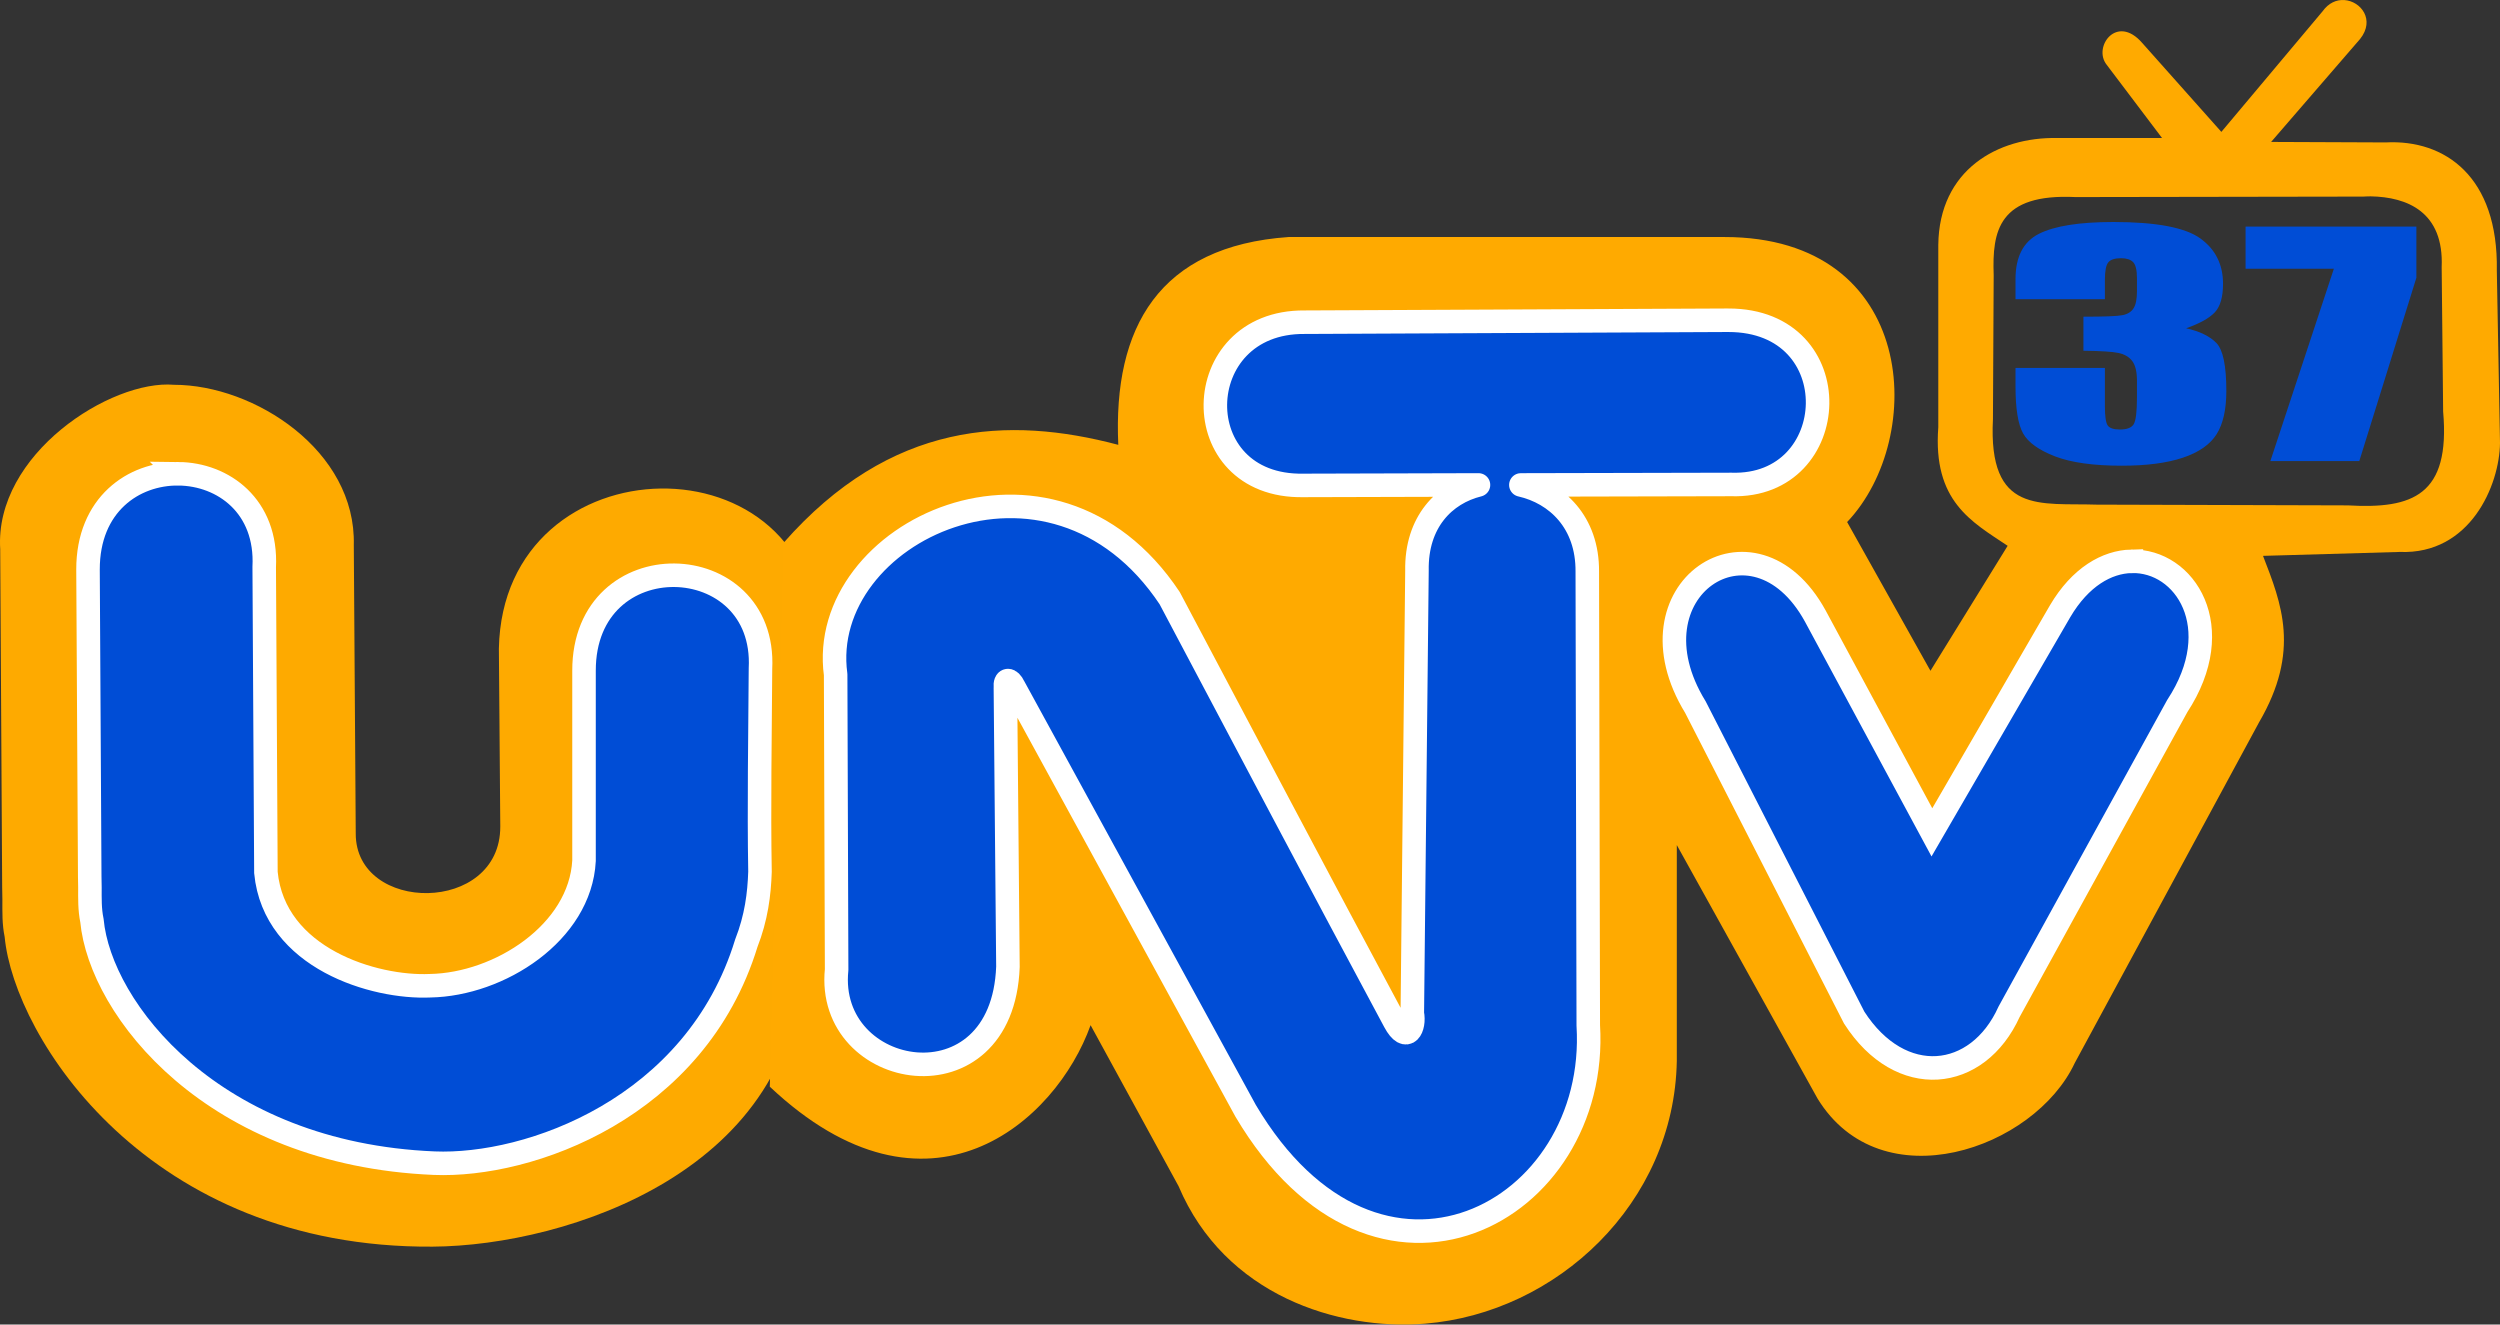
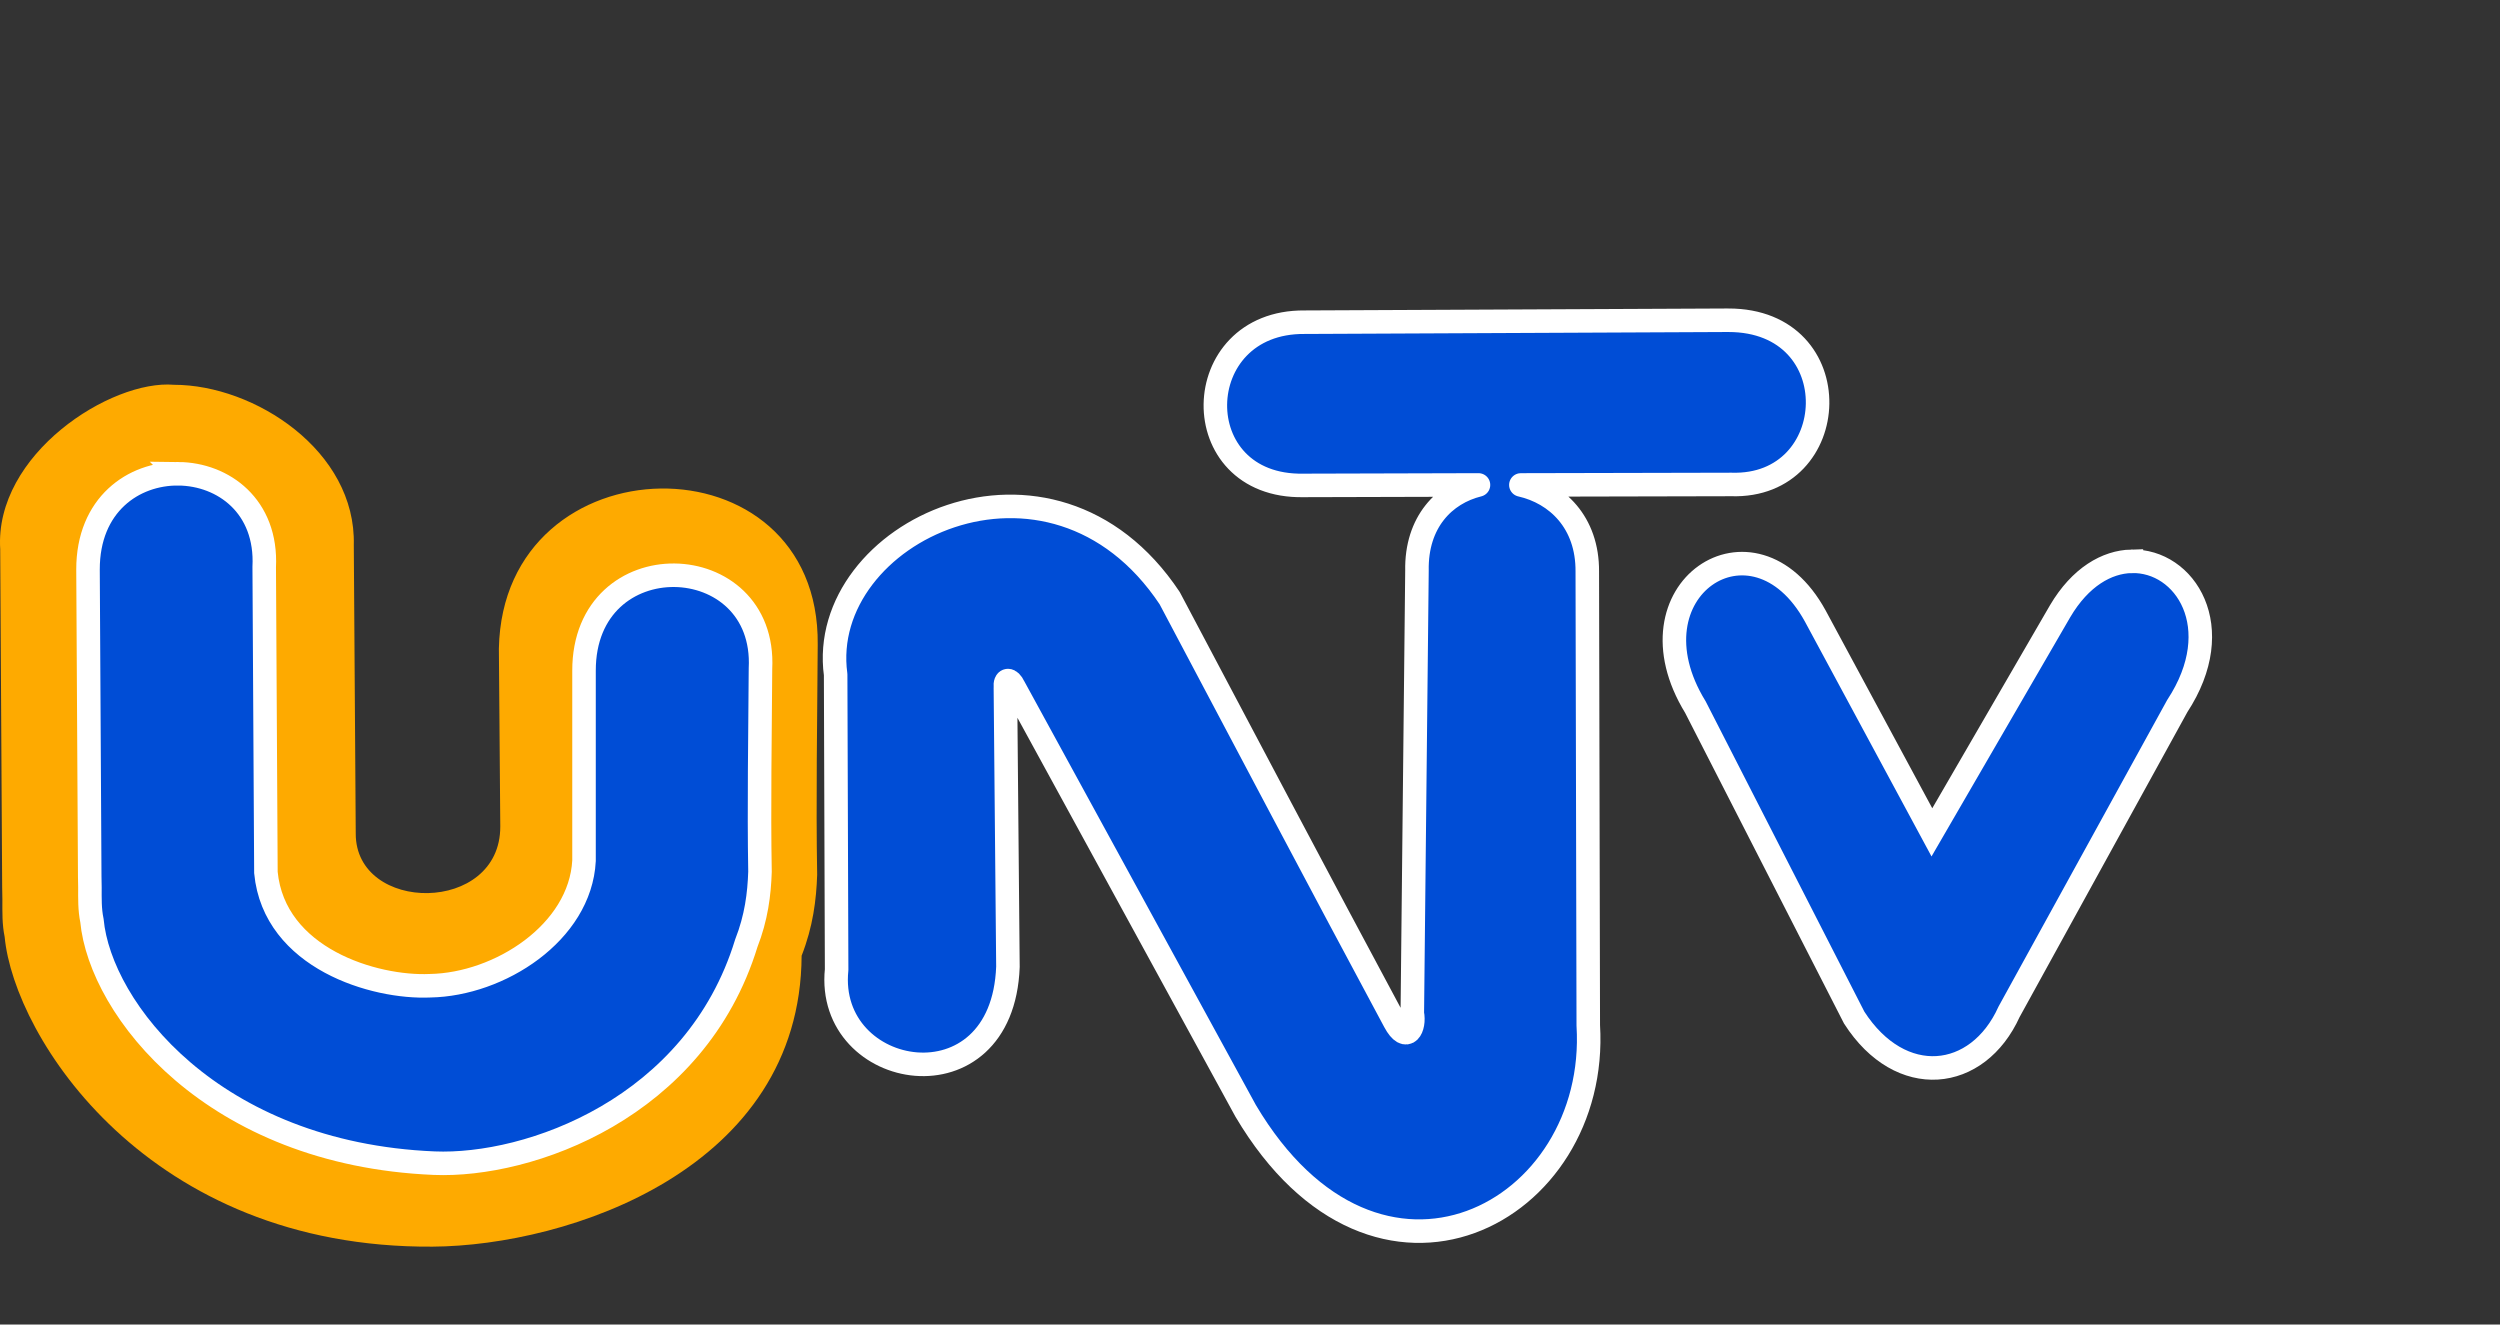
<svg xmlns="http://www.w3.org/2000/svg" xmlns:ns1="http://www.inkscape.org/namespaces/inkscape" xmlns:ns2="http://sodipodi.sourceforge.net/DTD/sodipodi-0.dtd" width="318.785" height="168.896" id="svg2" version="1.1" ns1:version="0.48.1 " ns2:docname="untvlogo.svg">
  <rect width="100%" height="100%" fill="#333333" stroke="none" />
  <title id="title3978">UNTV37</title>
  <defs id="defs4" />
  <ns2:namedview id="base" pagecolor="#ffffff" bordercolor="#666666" borderopacity="1.0" ns1:pageopacity="0.0" ns1:pageshadow="2" ns1:zoom="0.70710678" ns1:cx="426.10834" ns1:cy="125.61441" ns1:document-units="px" ns1:current-layer="layer1" showgrid="false" ns1:window-width="1680" ns1:window-height="988" ns1:window-x="-8" ns1:window-y="-8" ns1:window-maximized="1" fit-margin-top="0" fit-margin-left="0" fit-margin-right="0" fit-margin-bottom="0" />
  <g ns1:label="Layer 1" ns1:groupmode="layer" id="layer1" transform="translate(-175.34,-379.182)">
    <path style="fill:#feaa00;fill-opacity:1;stroke:none" d="m 197.533,428.248 c -8.04,-0.685 -22.928,8.849 -22.165,20.979 l 0.248,43.053 c 0.022,0.533 0.027,1.053 0.027,1.563 8.2e-4,1.635 -0.045,3.179 0.291,4.807 1.21,12.791 18.26,39.738 54.578,39.497 17.235,-0.115 46.908,-9.847 47.046,-37.098 1.451,-3.708 1.875,-7.105 1.982,-10.333 -0.164,-9.529 0.012,-19.615 0.071,-29.335 0.291,-26.932 -40.118,-26.313 -40.657,0.497 l 0.179,22.692 c 0.036,11.234 -18.469,11.119 -18.431,0.895 l -0.248,-36.77 c 0.32,-12.027 -12.668,-20.446 -22.921,-20.446 z" id="path3808-4-9-0-5" ns1:connector-curvature="0" ns2:nodetypes="cccscscccccccsc" />
-     <path style="fill:#ffaa00;fill-opacity:1;stroke:none" d="m 474.25,379.188 c -0.973,-0.06 -1.982,0.362 -2.75,1.438 L 458.594,396 448.5,384.656 c -3.256,-3.756 -6.322,0.54 -4.531,2.781 l 7.062,9.344 -13.375,0 c -7.583,-0.148 -15.048,4.06 -15.156,13.625 l 0,23.25 c -0.713,9.456 4.254,12.053 8.844,15.125 L 421.5,464.719 410.875,445.75 c 10.193,-10.732 9.032,-36.349 -15.656,-36.344 l -55.562,0 c -16.511,1.155 -22.408,11.514 -21.719,26.5 -14.015,-3.712 -29.005,-3.059 -42.688,12.5 L 273.5,517.75 c 20.21,19.04 36.502,4.476 40.906,-7.844 L 325.625,530.438 c 5.895,13.931 20.343,18.424 31.406,17.531 16.817,-1.357 31.803,-15.35 32.125,-33.5 l 0,-27.531 17.938,32.312 c 8.109,13.272 27.671,6.484 32.812,-4.531 l 23.5,-43.438 c 5.308,-9.096 2.851,-15.14 0.5,-21.219 l 17.438,-0.5 c 8.976,0.361 12.727,-8.496 12.781,-13.906 l -0.406,-21.969 c 0.212,-12.008 -6.641,-16.736 -14.156,-16.344 l -14.625,-0.062 11.344,-13.125 c 1.958,-2.441 0.109,-4.836 -2.031,-4.969 z m 3.375,25.031 c 4.675,0.08 9.367,1.987 9.062,9.031 l 0.188,18.406 c 0.938,10.699 -3.888,12.445 -12.156,11.969 l -32.031,-0.094 c -7.167,-0.243 -13.847,1.331 -13.219,-10.906 l 0.094,-18.375 c -0.207,-5.62 0.63,-10.42 10.438,-9.938 l 36.688,-0.062 c 0.31,-0.01 0.626,-0.037 0.938,-0.031 z" id="path3969" ns1:connector-curvature="0" />
    <path style="fill:#004dd6;fill-opacity:1;stroke:#ffffff;stroke-width:3;stroke-linecap:round;stroke-linejoin:round;stroke-miterlimit:4;stroke-dasharray:none" d="m 395.742,420.017 -54.062,0.25 c -14.903,-0.123 -15.358,21.102 -0.125,20.812 l 22.312,-0.062 c -4.326,1.067 -7.962,4.703 -7.844,10.938 l -0.594,56.438 c 0.37,1.801 -0.695,3.959 -2.25,1.062 -10.063,-18.743 -18.641,-35.047 -28.688,-54 -15.13,-22.741 -45.053,-8.412 -42.594,9.75 l 0.125,37.625 c -1.447,14.15 21.166,18.076 21.844,-0.375 l -0.324,-35.605 c -0.102,-1.187 0.595,-1.135 1.062,-0.136 l 29.575,54.116 c 16.795,28.361 45.148,13.065 43.688,-10.906 l -0.125,-57.844 c 0.052,-6.322 -3.918,-10.033 -8.469,-11.062 l 26.844,-0.062 c 14.216,0.452 15.219,-20.939 -0.375,-20.938 z" id="path3808" ns1:connector-curvature="0" ns2:nodetypes="ccccccscccccccccccc" />
    <path style="fill:#004dd6;fill-opacity:1;stroke:#ffffff;stroke-width:3;stroke-miterlimit:4;stroke-dasharray:none" d="m 447.122,450.755 c -3.111,0.081 -6.499,1.97 -9.094,6.375 l -16.344,28.188 -14.875,-27.594 c -7.874,-14.341 -24.424,-3.272 -15.281,11.625 l 20.25,39.594 c 5.913,9.194 15.738,8.123 19.75,-0.75 l 21.438,-38.969 c 6.592,-10.047 1,-18.648 -5.844,-18.469 z" id="path3808-4-9" ns1:connector-curvature="0" ns2:nodetypes="scccccccs" />
    <path style="fill:#004dd6;fill-opacity:1;stroke:#ffffff;stroke-width:3;stroke-linecap:butt;stroke-linejoin:miter;stroke-miterlimit:4;stroke-opacity:1;stroke-dasharray:none" d="m 198.094,439.594 c -5.727,-0.057 -11.545,3.924 -11.531,12.219 l 0.219,39.125 c 0.02,0.471 0.024,0.93 0.024,1.38 7.1e-4,1.444 -0.039,2.807 0.257,4.245 1.074,11.291 15.385,29.75 43.625,30.938 12.111,0.509 33.359,-6.993 39.812,-28.031 1.282,-3.275 1.656,-6.274 1.75,-9.125 -0.145,-8.415 0.011,-17.322 0.062,-25.906 0.792,-15.533 -22.528,-16.308 -22.5,0.281 l 0,24.219 c -0.482,9.167 -10.785,15.782 -19.625,15.938 -7.093,0.325 -19.877,-3.474 -20.938,-14.438 L 209.031,451.5 c 0.396,-7.767 -5.21,-11.849 -10.938,-11.906 z" id="path3808-4-9-0" ns1:connector-curvature="0" ns2:nodetypes="sccscsccccccccs" />
    <g transform="scale(1.236,0.809)" style="font-size:46.743px;font-style:normal;font-weight:normal;line-height:125%;letter-spacing:0px;word-spacing:0px;fill:#004dd6;fill-opacity:1;stroke:none;font-family:Sans" id="text3974">
-       <path d="m 367.391,520.448 c 1.4,0.472 2.442,1.244 3.127,2.317 0.685,1.073 1.027,3.587 1.027,7.543 -2e-5,2.937 -0.335,5.215 -1.004,6.836 -0.67,1.62 -1.826,2.853 -3.469,3.697 -1.643,0.844 -3.751,1.267 -6.322,1.267 -2.921,-10e-6 -5.215,-0.491 -6.881,-1.472 -1.666,-0.981 -2.762,-2.183 -3.287,-3.606 -0.525,-1.423 -0.787,-3.891 -0.787,-7.406 l 0,-2.921 9.221,0 0,6.003 c -1e-5,1.598 0.095,2.613 0.285,3.047 0.19,0.434 0.612,0.65 1.267,0.65 0.715,1e-5 1.187,-0.274 1.415,-0.822 0.228,-0.548 0.342,-1.978 0.342,-4.291 l 0,-2.556 c -10e-6,-1.415 -0.16,-2.45 -0.479,-3.104 -0.32,-0.654 -0.791,-1.084 -1.415,-1.29 -0.624,-0.205 -1.834,-0.323 -3.629,-0.354 l 0,-5.364 c 2.191,2e-5 3.545,-0.084 4.063,-0.251 0.517,-0.167 0.89,-0.533 1.118,-1.096 0.228,-0.563 0.342,-1.445 0.342,-2.648 l 0,-2.054 c -10e-6,-1.293 -0.133,-2.145 -0.399,-2.556 -0.266,-0.411 -0.681,-0.616 -1.244,-0.616 -0.639,3e-5 -1.077,0.217 -1.312,0.65 -0.236,0.434 -0.354,1.358 -0.354,2.773 l 0,3.036 -9.221,0 0,-3.15 c 0,-3.53 0.806,-5.915 2.419,-7.155 1.613,-1.24 4.177,-1.86 7.692,-1.86 4.397,4e-5 7.38,0.86 8.947,2.579 1.567,1.719 2.351,4.108 2.351,7.167 -3e-5,2.069 -0.282,3.564 -0.844,4.485 -0.563,0.921 -1.552,1.761 -2.967,2.522 z" style="font-variant:normal;font-stretch:normal;text-align:start;line-height:125%;writing-mode:lr-tb;text-anchor:start;fill:#004dd6;font-family:Impact;-inkscape-font-specification:Impact" id="path2991" />
-       <path d="m 391.151,504.425 0,8.057 -5.889,28.895 -9.175,0 6.55,-30.31 -9.107,0 0,-6.642 z" style="font-variant:normal;font-stretch:normal;text-align:start;line-height:125%;writing-mode:lr-tb;text-anchor:start;fill:#004dd6;font-family:Impact;-inkscape-font-specification:Impact" id="path2993" />
-     </g>
+       </g>
  </g>
</svg>